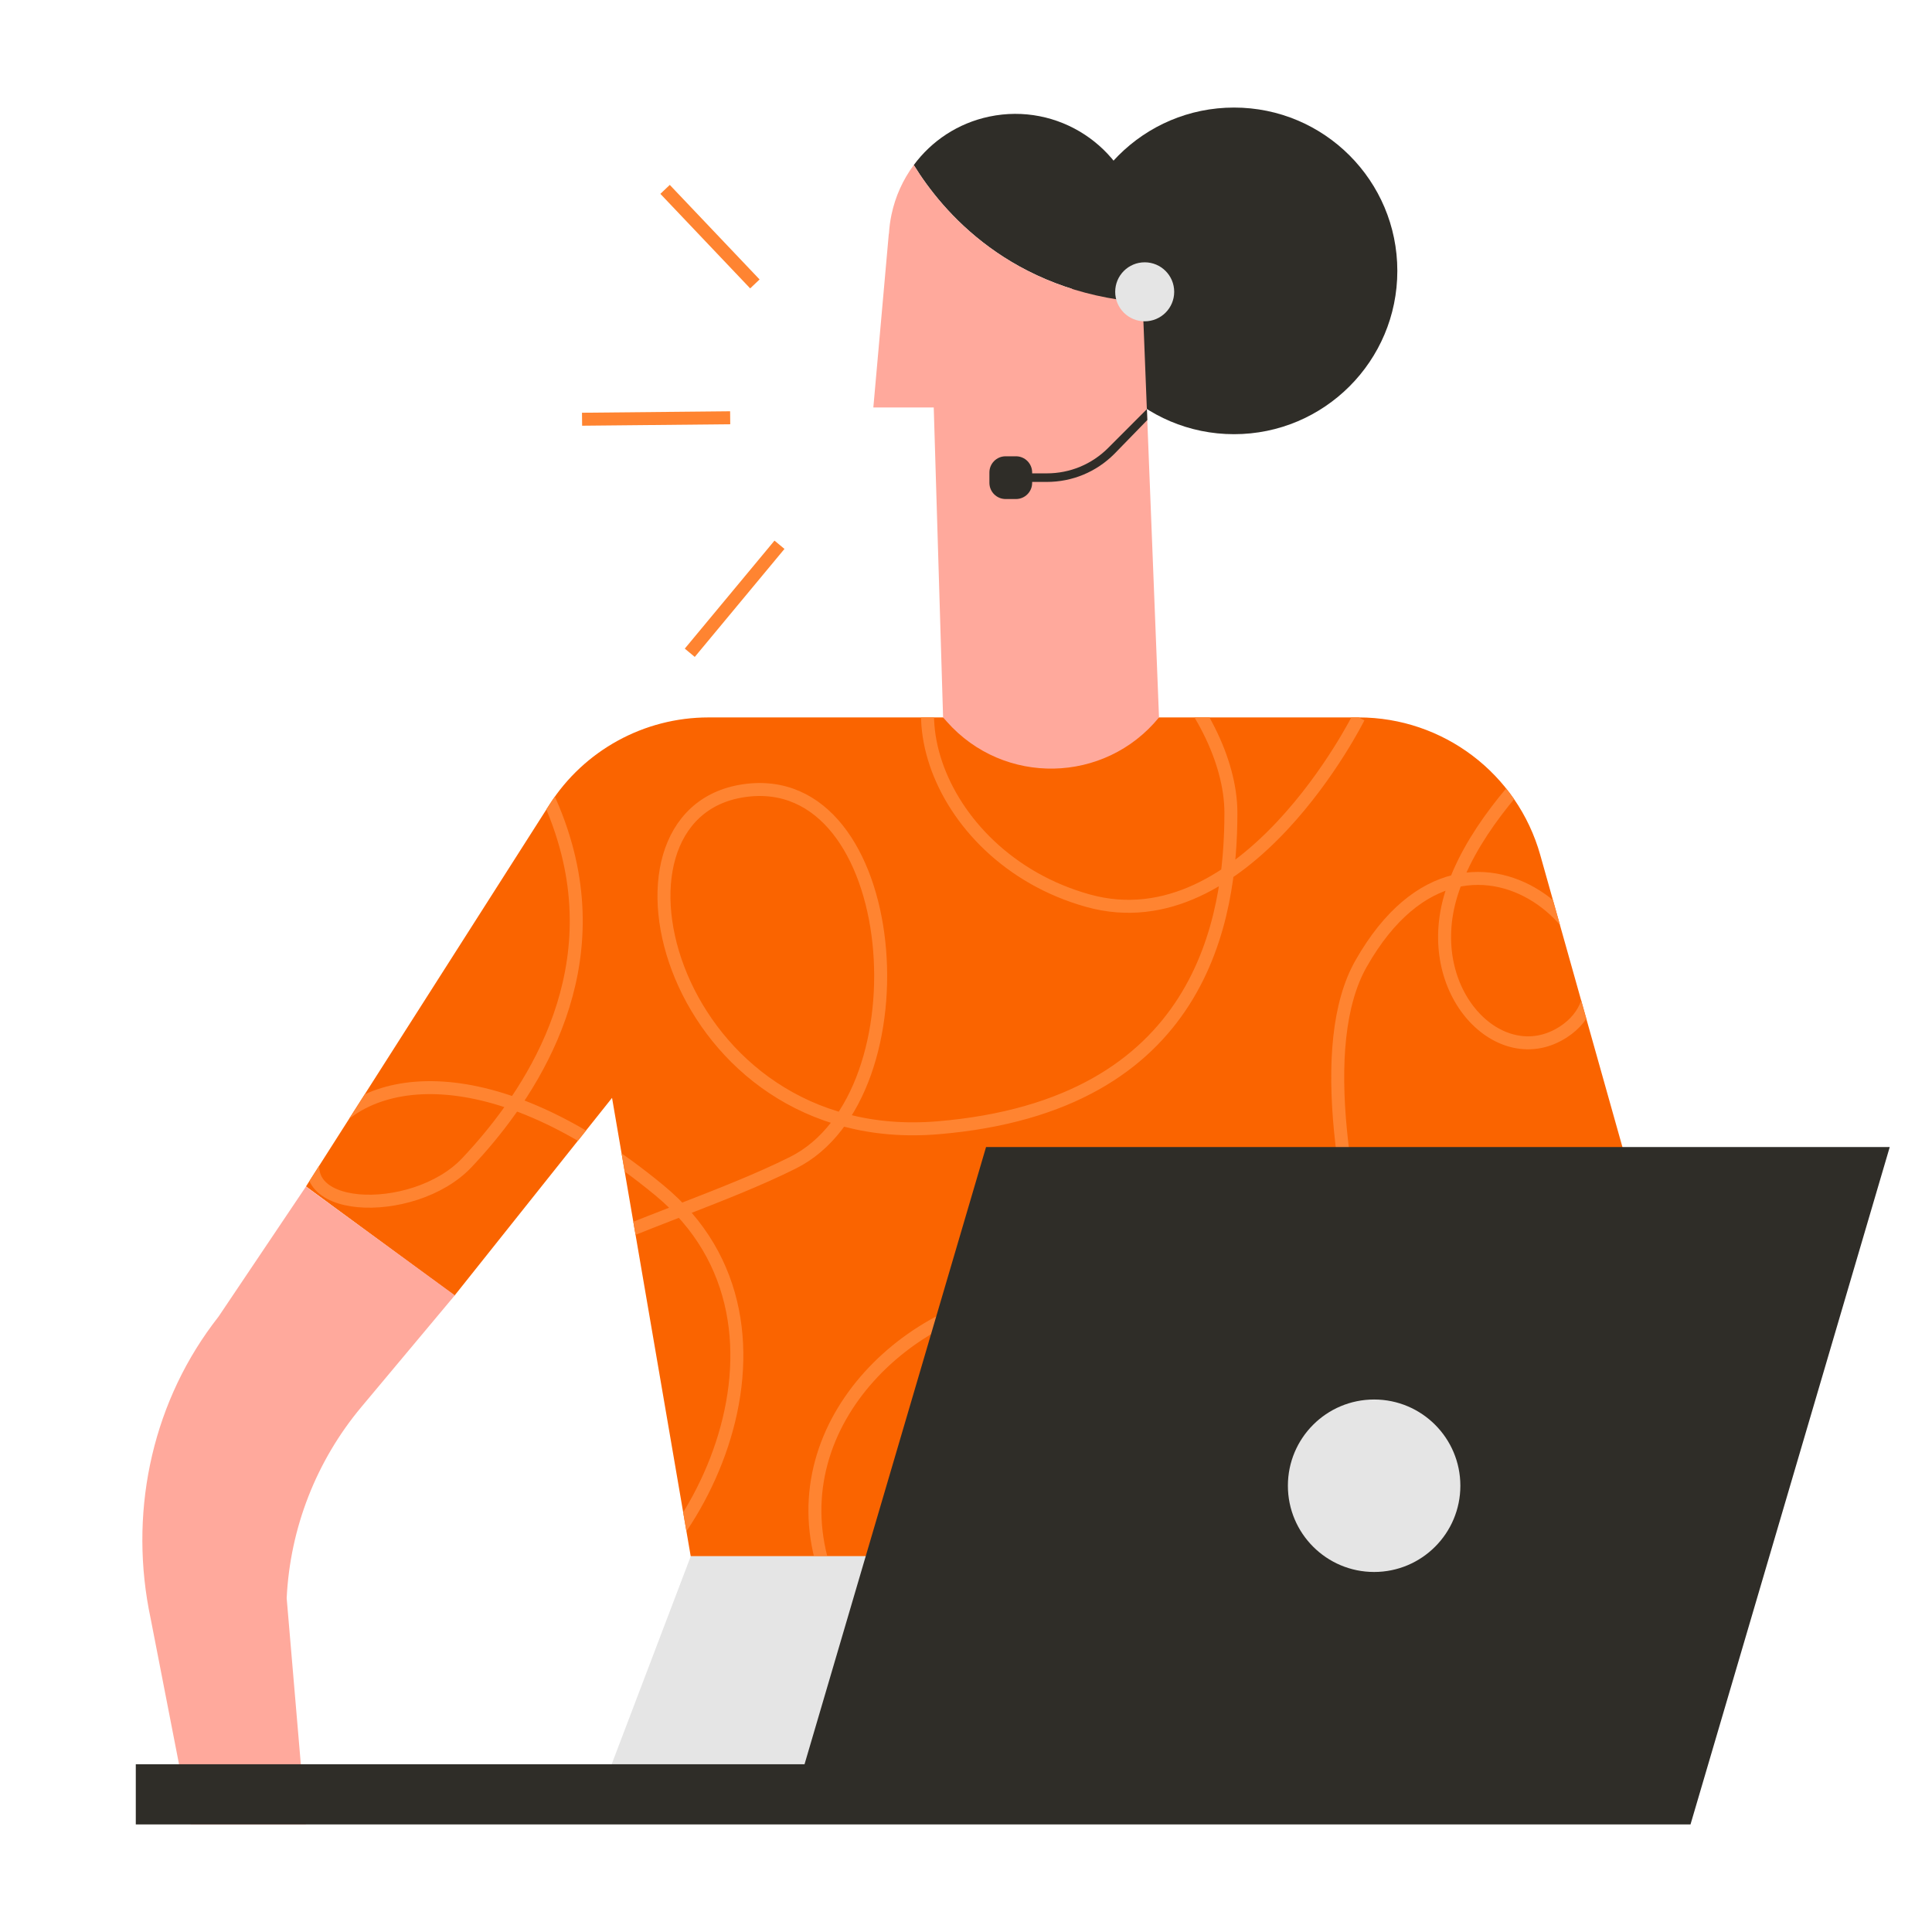
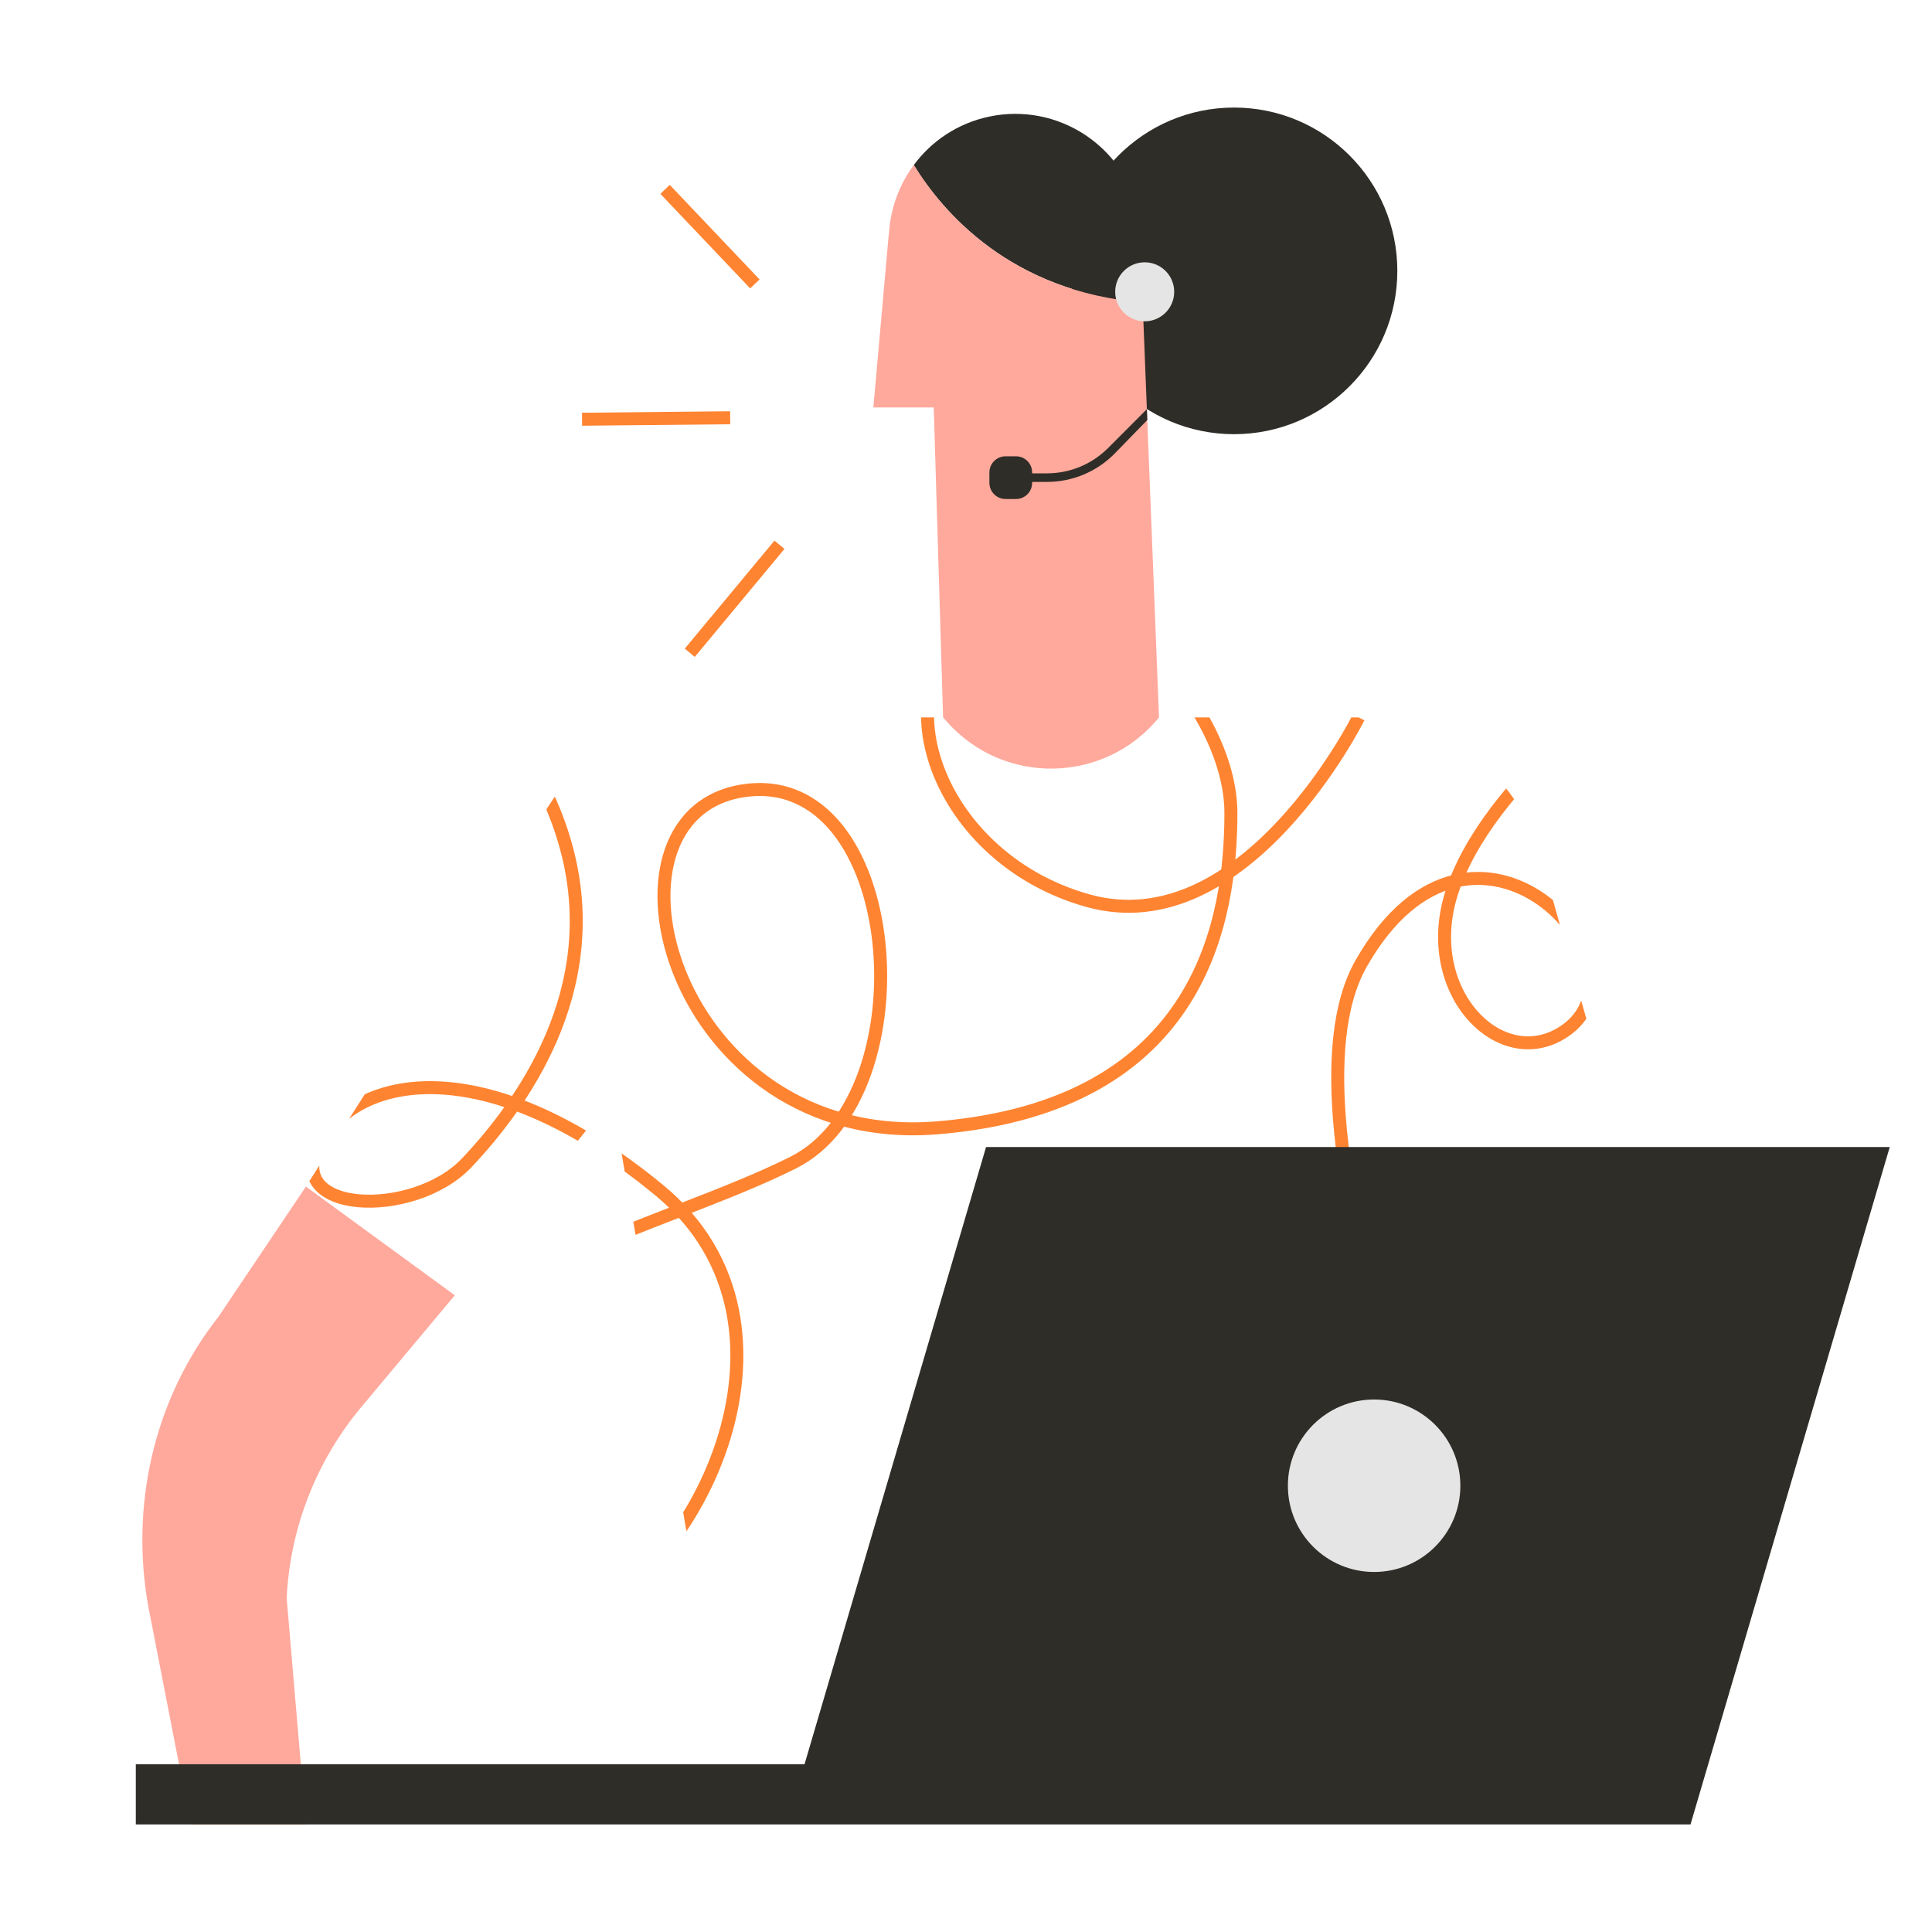
<svg xmlns="http://www.w3.org/2000/svg" xmlns:xlink="http://www.w3.org/1999/xlink" version="1.1" id="Layer_1" x="0px" y="0px" viewBox="0 0 595.28 595.28" style="enable-background:new 0 0 595.28 595.28;" xml:space="preserve">
  <style type="text/css">
	.st0{fill:#FA6400;}
	.st1{fill:#FFA99C;}
	.st2{clip-path:url(#SVGID_2_);}
	.st3{fill:none;stroke:#FF8431;stroke-width:4;stroke-miterlimit:10;}
	.st4{fill:#E5E5E5;}
	.st5{fill:#2F2D28;}
</style>
  <g id="Layer_1_1_">
    <g>
      <g>
        <g>
-           <path class="st0" d="M474.58,263.44c-7.05-25.07-29.92-42.39-55.97-42.39h-200.3c-19.86,0-38.35,10.14-49.02,26.88L94.28,365.56      l45.76,33.64l48.54-60.93l24.24,141.24H403.1l30.62-112.59l36.61,112.59h65.04L474.58,263.44z" />
          <path class="st1" d="M111.36,433.49c-13.9,16.61-21.99,37.31-23.03,58.94l5.94,69.71h-35.5l-12.35-63.43      c-6.72-31.55-0.14-64.73,19.08-90.63c0.61-0.82,1.22-1.62,1.85-2.43l26.91-40.04l45.88,33.49L111.36,433.49z" />
          <g>
            <g>
              <defs>
                <path id="SVGID_1_" d="M474.58,263.44c-7.05-25.07-29.92-42.39-55.97-42.39h-200.3c-19.86,0-38.35,10.14-49.02,26.88         L94.28,365.56l45.76,33.64l48.54-60.93l24.24,141.24H403.1l30.62-112.59l36.61,112.59h65.04L474.58,263.44z" />
              </defs>
              <clipPath id="SVGID_2_">
                <use xlink:href="#SVGID_1_" style="overflow:visible;" />
              </clipPath>
              <g class="st2">
                <path class="st3" d="M506.73,207.21c0,0-48.67,32.81-59.61,68.4c-9.25,30.09,15.16,54.9,34.54,42.38         c30.12-19.45-27.35-82.5-62.27-21.12c-28.33,49.8,35.88,196.48,35.88,196.48" />
-                 <path class="st3" d="M478.54,535.38c0,0-23.97-136.71-104.07-142.77c-52.85-3.99-62.8,41.87-36.63,47.76         c26.17,5.89,22.61-43.18-16.5-41.87s-80.97,39.08-67.77,83.7" />
+                 <path class="st3" d="M478.54,535.38c0,0-23.97-136.71-104.07-142.77c-52.85-3.99-62.8,41.87-36.63,47.76         c26.17,5.89,22.61-43.18-16.5-41.87" />
                <path class="st3" d="M418.61,221.05c0,0-34.84,70.01-83.39,56.46S269.17,207.5,304.17,190s75.09,28.23,75.09,60.41         s-8.47,90.28-90.33,97.08s-108.96-96.51-59.84-103.85s57.02,93.72,15.24,114.61s-107.83,32.74-124.2,80.17         s16.94,72.83,54.76,61.54s79.6-90.89,28.23-133.24s-92.02-36.7-104.44-14.68s28.66,23.71,45.16,6.21s42.91-53.07,30.49-97.67         c-14.18-50.93-60.41-63.8-60.41-63.8" />
              </g>
            </g>
          </g>
        </g>
        <g>
          <g>
-             <polyline class="st4" points="186.43,548.94 212.83,479.51 341.27,479.51 341.27,548.94 186.43,548.94      " />
            <circle class="st5" cx="380.22" cy="83.46" r="50.32" />
            <g>
              <path class="st5" d="M352.08,93.18l-1.07-27.08c-4.42-21.09-25.1-34.6-46.19-30.18l0,0c-9.72,2.04-17.8,7.53-23.27,14.93        C290.34,65.15,311.27,89.88,352.08,93.18z" />
              <path class="st1" d="M281.55,50.84c-3.33,4.5-5.69,9.7-6.86,15.26c-0.41,1.94-0.68,3.92-0.79,5.94l-0.04-0.07l-4.77,53.58        h18.61l2.88,95.5l1.16,1.31c17.54,19.81,48.64,19.18,65.37-1.31l0,0l-5.04-127.86C311.27,89.88,290.34,65.15,281.55,50.84z" />
            </g>
            <g>
              <g>
                <path class="st5" d="M322.52,148.49h-6.55v-2.64h6.55c7.15,0,13.87-2.78,18.93-7.84l11.93-11.95l0.13,3.35l-10.19,10.47         C337.76,145.43,330.38,148.49,322.52,148.49z" />
              </g>
              <path class="st5" d="M309.84,153.76h3.19c2.76,0,4.99-2.23,4.99-4.99v-3.19c0-2.76-2.23-4.99-4.99-4.99h-3.19        c-2.76,0-4.99,2.23-4.99,4.99v3.19C304.85,151.52,307.08,153.76,309.84,153.76z" />
            </g>
          </g>
          <g>
            <polygon class="st5" points="247.89,543.59 303.82,353.42 582.26,353.42 520.87,562.14 41.84,562.14 41.84,543.59      " />
          </g>
          <circle class="st4" cx="423.39" cy="457.78" r="26.57" />
        </g>
        <g>
          <line class="st3" x1="204.92" y1="58.35" x2="232.59" y2="87.48" />
          <line class="st3" x1="179.34" y1="129.17" x2="224.98" y2="128.72" />
          <line class="st3" x1="212.53" y1="201.13" x2="240.17" y2="167.85" />
        </g>
      </g>
      <circle class="st4" cx="352.7" cy="89.91" r="9.09" />
    </g>
  </g>
  <g id="Layer_2_1_">
</g>
  <g id="Layer_3">
</g>
</svg>